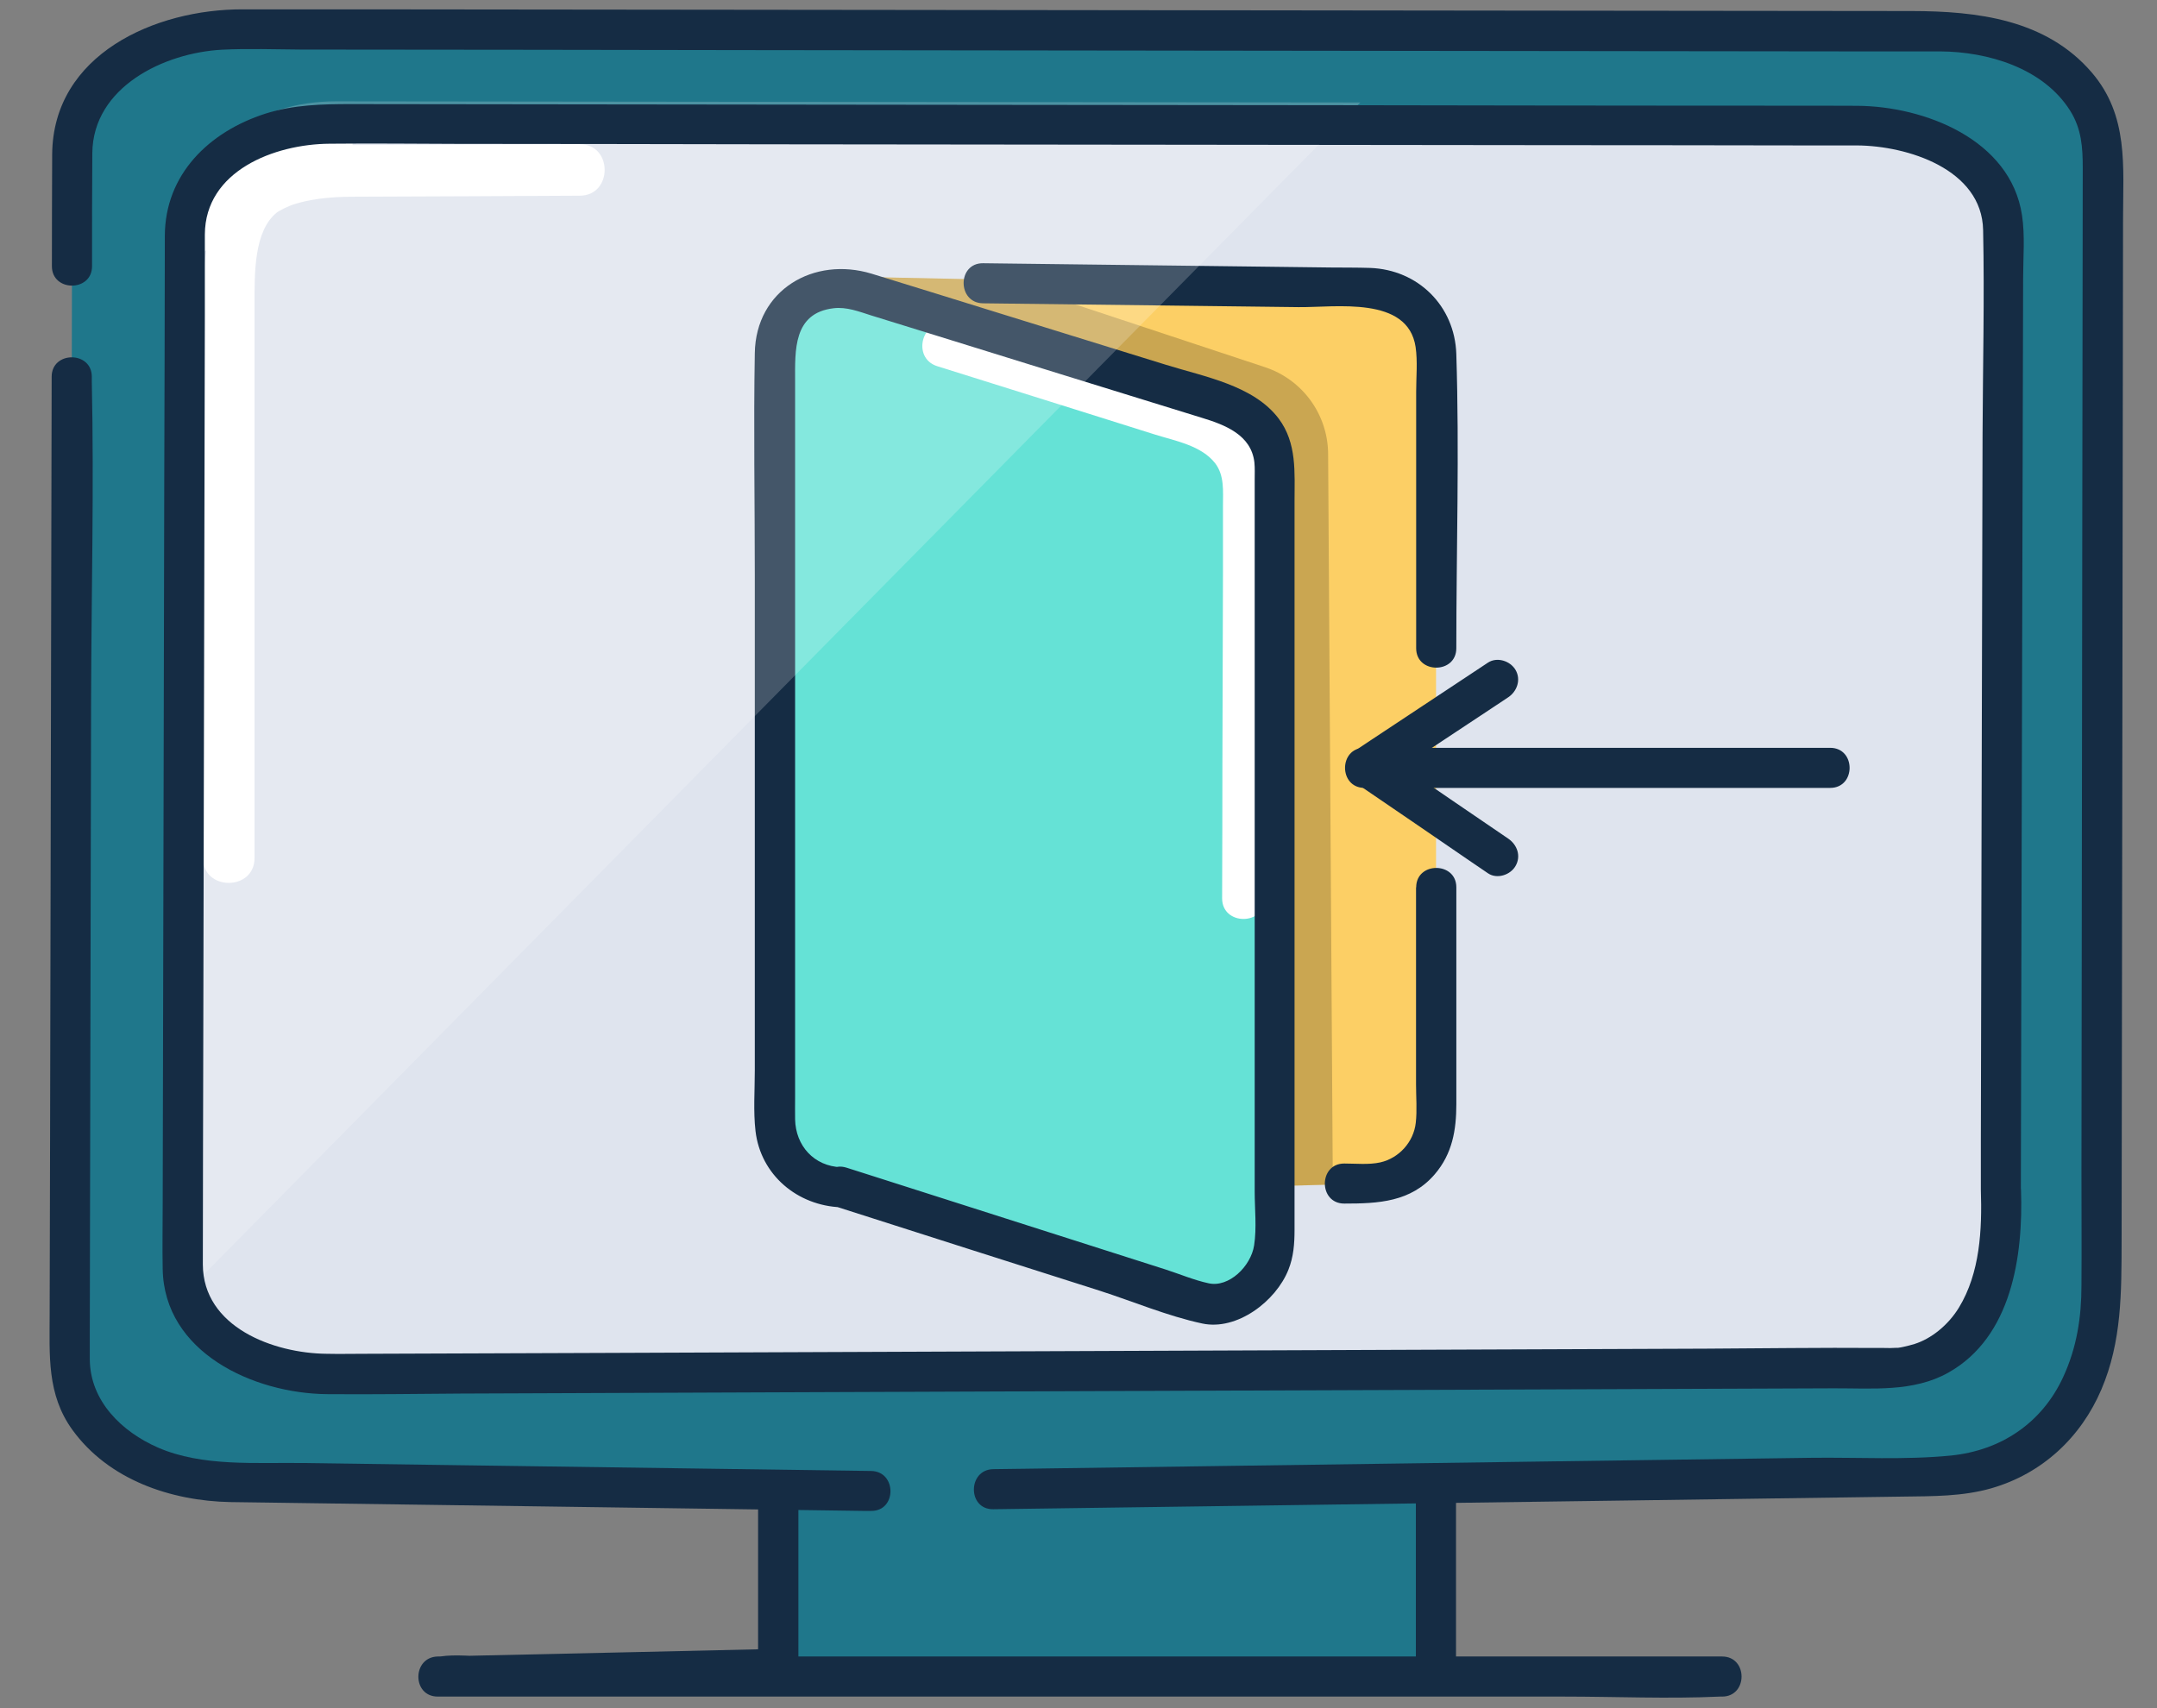
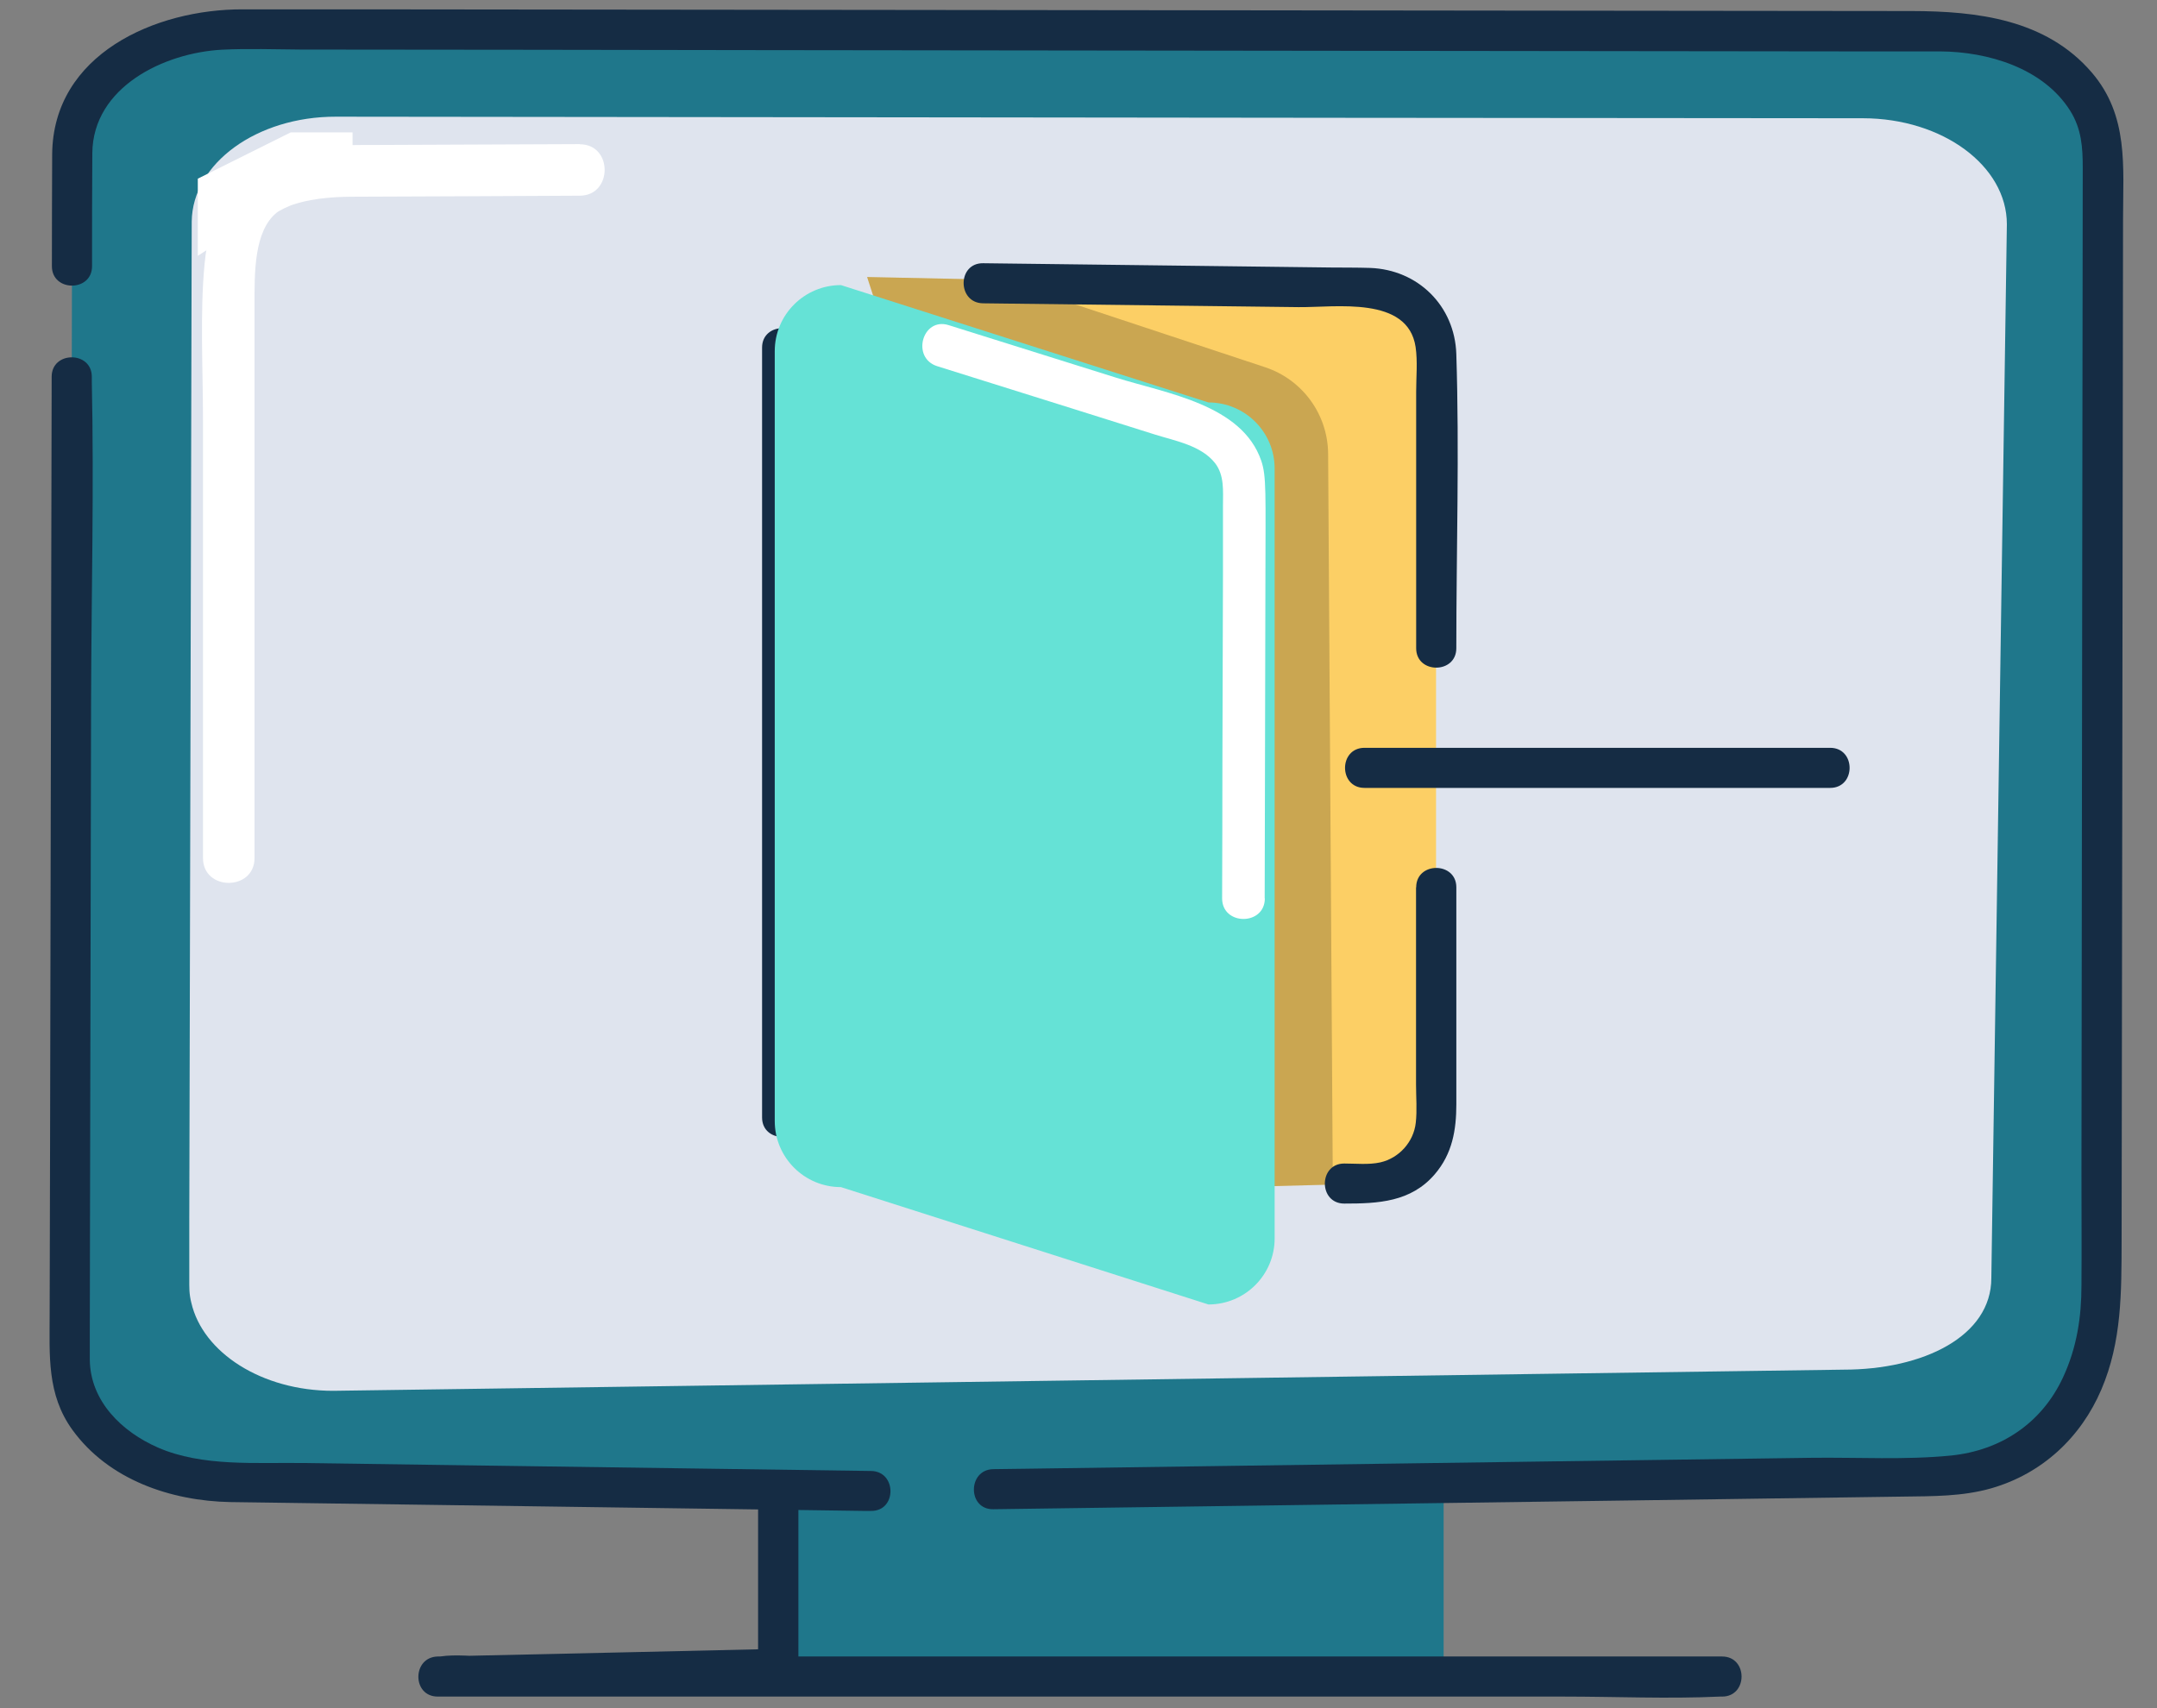
<svg xmlns="http://www.w3.org/2000/svg" width="101" height="80" viewBox="0 0 101 80" fill="none">
  <rect x="0" y="0" width="101" height="80" fill="#808080" stroke="none" />
  <g id="ÙØ±ÙØ¯ Ø¨Ù Ø³Ø§ÙØ§ÙÙ">
    <path id="c62" d="M67.597 65.137H36.438V78.152H67.597V65.137Z" fill="#1F778B" />
    <path id="c62_2" d="M35.497 66.947V78.159L36.437 77.221C31.797 77.327 27.151 77.434 22.511 77.534L20.497 77.58C19.291 77.607 19.284 79.457 20.497 79.457H73.217C75.651 79.457 78.111 79.57 80.537 79.457C80.571 79.457 80.604 79.457 80.637 79.457C81.851 79.457 81.851 77.58 80.637 77.58H22.957C22.204 77.58 21.351 77.467 20.604 77.58C20.571 77.58 20.537 77.58 20.504 77.58V79.457C25.144 79.35 29.791 79.244 34.431 79.144L36.444 79.097C36.951 79.084 37.384 78.678 37.384 78.159V66.947C37.384 65.736 35.504 65.736 35.504 66.947H35.497Z" fill="#152C44" />
    <path id="c62_3" d="M91.022 69.185C95.188 69.185 98.562 66.65 98.562 63.529L98.468 7.131C98.468 4.01 95.102 1.475 90.935 1.468L10.935 1.375C6.768 1.375 3.388 3.897 3.382 7.018L3.262 63.755C3.262 66.876 6.628 69.411 10.795 69.418L91.022 69.185Z" fill="#1F778B" />
    <path id="c62_4" d="M93.243 59.854C93.243 62.589 90.05 64.146 86.323 64.146L15.597 65.137C12.257 65.137 9.49 63.347 8.957 61.005C8.91 60.825 8.883 60.639 8.87 60.446V60.433C8.87 60.353 8.863 60.26 8.863 60.173V57.192L8.977 10.415V10.375C9.01 7.654 12.023 5.458 15.73 5.465L63.697 5.518H64.083L87.237 5.538C90.963 5.545 93.97 7.767 93.97 10.502L93.243 59.847V59.854Z" fill="#DFE4EE" />
    <path id="c62_5" d="M27.152 6.75C23.918 6.763 20.692 6.777 17.458 6.79C15.958 6.79 14.418 6.79 12.978 7.289C10.652 8.087 9.798 10.07 9.578 12.373C9.358 14.675 9.505 17.283 9.505 19.705V40.186C9.505 41.736 11.918 41.736 11.918 40.186V21.755C11.918 19.253 11.918 16.751 11.918 14.256C11.918 12.805 11.885 10.822 12.958 9.957C13.072 9.864 13.512 9.644 13.758 9.571C14.272 9.405 14.812 9.312 15.345 9.265C15.812 9.219 16.265 9.212 16.732 9.212C20.205 9.199 23.672 9.185 27.145 9.165C28.698 9.165 28.705 6.75 27.145 6.757L27.152 6.75Z" fill="white" />
    <path id="c62_6" d="M9.262 11.982V8.368L13.615 6.199H16.508V7.284L9.262 11.982Z" fill="white" />
    <path id="c62_7" d="M2.419 17.649C2.412 21.921 2.399 26.2 2.392 30.471L2.345 53.414L2.325 61.545C2.325 63.462 2.185 65.305 3.392 66.968C5.085 69.304 7.999 70.295 10.792 70.348C11.279 70.355 11.765 70.362 12.252 70.368C15.285 70.408 18.319 70.455 21.352 70.495L40.405 70.761H40.785C41.999 70.781 41.999 68.904 40.785 68.891C35.399 68.818 30.012 68.738 24.625 68.665C21.165 68.618 17.699 68.565 14.239 68.519C11.999 68.485 9.479 68.705 7.392 67.793C5.705 67.055 4.232 65.624 4.205 63.694C4.205 63.235 4.205 62.776 4.205 62.31L4.219 55.124C4.232 47.678 4.252 40.226 4.265 32.78C4.279 27.817 4.405 22.846 4.299 17.882C4.299 17.802 4.299 17.723 4.299 17.643C4.299 16.432 2.419 16.432 2.419 17.643V17.649Z" fill="#152C44" />
    <path id="c62_8" d="M4.31 12.475C4.31 10.705 4.31 8.941 4.323 7.171C4.35 4.077 7.683 2.467 10.41 2.327C11.63 2.267 12.863 2.314 14.09 2.321C21.116 2.327 28.136 2.334 35.163 2.347C44.79 2.361 54.423 2.367 64.05 2.381C71.53 2.387 79.01 2.4 86.49 2.407C87.943 2.407 89.39 2.407 90.843 2.407C93.083 2.42 95.676 3.186 96.936 5.188C97.47 6.04 97.523 6.912 97.523 7.863C97.516 14.93 97.503 21.996 97.496 29.063C97.483 37.673 97.47 46.29 97.463 54.9C97.463 56.67 97.476 58.433 97.463 60.203C97.463 61.68 97.25 63.104 96.603 64.501C95.61 66.644 93.703 67.928 91.356 68.168C89.223 68.381 86.983 68.248 84.843 68.274L72.283 68.447C64.176 68.56 56.076 68.673 47.97 68.787C47.483 68.793 46.996 68.8 46.51 68.806C45.303 68.826 45.296 70.703 46.51 70.683C52.943 70.596 59.383 70.503 65.816 70.417C73.576 70.31 81.336 70.204 89.096 70.091C90.496 70.071 91.89 70.091 93.256 69.698C95.623 69.013 97.436 67.323 98.396 65.074C99.356 62.825 99.336 60.516 99.343 58.14C99.356 50.715 99.363 43.282 99.376 35.856C99.39 27.319 99.396 18.789 99.41 10.252C99.41 7.797 99.683 5.421 97.943 3.392C95.803 0.903 92.583 0.524 89.516 0.517C83.176 0.511 76.836 0.504 70.496 0.497C60.783 0.484 51.07 0.477 41.356 0.464C33.223 0.458 25.09 0.444 16.956 0.438H11.37C7.276 0.424 2.476 2.54 2.443 7.231C2.43 8.975 2.436 10.725 2.43 12.468C2.43 13.679 4.31 13.679 4.31 12.468V12.475Z" fill="#152C44" />
-     <path id="c62_9" d="M68.177 78.16C68.177 75.898 68.177 73.629 68.177 71.367V70.389C68.177 69.178 66.297 69.178 66.297 70.389C66.297 72.651 66.297 74.92 66.297 77.182V78.16C66.297 79.371 68.177 79.371 68.177 78.16Z" fill="#152C44" />
    <path id="c62_10" d="M67.242 16.579V52.337C67.242 54.047 65.855 55.431 64.148 55.431L62.408 55.478L54.428 55.684L40.602 12.973L47.102 13.112L64.148 13.485C65.855 13.485 67.242 14.869 67.242 16.579Z" fill="#FCCF65" />
    <path id="c62_11" opacity="0.2" d="M62.408 55.478L54.428 55.684L40.602 12.973L47.102 13.112L47.375 13.272L59.235 17.198C60.988 17.777 62.175 19.407 62.188 21.25L62.408 55.478Z" fill="black" />
    <path id="c62_12" d="M66.305 41.563V50.786C66.305 51.378 66.359 51.997 66.292 52.589C66.192 53.48 65.512 54.239 64.632 54.439C64.092 54.558 63.492 54.492 62.945 54.492C61.732 54.492 61.732 56.368 62.945 56.368C64.525 56.368 66.065 56.302 67.185 54.991C68.005 54.033 68.192 52.922 68.192 51.717V41.557C68.192 40.346 66.312 40.346 66.312 41.557L66.305 41.563Z" fill="#152C44" />
    <path id="c62_13" d="M46.024 14.205C50.951 14.264 55.878 14.324 60.804 14.384C62.538 14.404 65.918 13.845 66.284 16.247C66.384 16.926 66.311 17.658 66.311 18.343V30.36C66.311 31.571 68.191 31.571 68.191 30.36C68.191 25.776 68.338 21.165 68.191 16.58C68.118 14.324 66.398 12.628 64.151 12.548C63.538 12.528 62.918 12.534 62.304 12.528C59.244 12.488 56.178 12.455 53.118 12.415C50.758 12.388 48.391 12.355 46.031 12.328C44.818 12.315 44.818 14.191 46.031 14.205H46.024Z" fill="#152C44" />
    <path id="c62_14" d="M35.684 16.279V52.337C35.684 53.548 37.564 53.548 37.564 52.337V16.279C37.564 15.068 35.684 15.068 35.684 16.279Z" fill="#152C44" />
    <path id="c62_15" d="M39.377 55.597L56.584 61.093C58.297 61.093 59.684 59.709 59.684 57.999V21.942C59.684 20.232 58.297 18.848 56.584 18.848L39.377 13.352C37.664 13.352 36.277 14.736 36.277 16.446V52.503C36.277 54.213 37.664 55.597 39.377 55.597Z" fill="#65E2D6" />
-     <path id="c62_16" d="M59.218 42.075C59.232 37.118 59.238 32.161 59.252 27.204V23.837C59.258 23.085 59.305 22.306 59.058 21.581C58.158 18.946 54.625 18.427 52.265 17.689C49.652 16.87 47.032 16.045 44.418 15.227C43.185 14.841 42.658 16.764 43.885 17.15C46.018 17.822 48.152 18.487 50.292 19.159L54.098 20.357C55.058 20.656 56.252 20.869 56.898 21.694C57.338 22.267 57.265 23.005 57.265 23.684V26.785C57.252 29.825 57.245 32.866 57.238 35.914C57.238 37.97 57.232 40.019 57.225 42.075C57.225 43.359 59.225 43.359 59.225 42.075H59.218Z" fill="white" />
-     <path id="c62_17" d="M39.123 56.502C43.243 57.82 47.363 59.137 51.49 60.448C53.063 60.954 54.676 61.639 56.296 61.985C57.916 62.331 59.743 60.947 60.33 59.464C60.57 58.865 60.616 58.246 60.616 57.607V23.479C60.616 22.135 60.736 20.751 59.87 19.6C58.69 18.043 56.39 17.644 54.596 17.085L46.816 14.676C44.816 14.057 42.816 13.432 40.816 12.819C38.11 11.995 35.39 13.571 35.343 16.539C35.283 19.992 35.343 23.446 35.343 26.899V50.141C35.343 51.073 35.27 52.044 35.376 52.969C35.616 55.032 37.343 56.469 39.383 56.542C40.596 56.589 40.59 54.706 39.383 54.666C38.116 54.619 37.256 53.661 37.23 52.424C37.223 52.078 37.23 51.732 37.23 51.386V17.837C37.23 16.426 37.13 14.656 39.036 14.436C39.65 14.363 40.23 14.596 40.803 14.776L43.49 15.607C47.75 16.925 52.01 18.256 56.276 19.567C57.37 19.899 58.59 20.372 58.736 21.656C58.763 21.922 58.75 22.208 58.75 22.474V55.797C58.75 56.616 58.85 57.514 58.723 58.326C58.57 59.31 57.543 60.309 56.596 60.102C55.916 59.956 55.243 59.67 54.583 59.457C49.963 57.98 45.343 56.509 40.723 55.032L39.636 54.686C38.483 54.32 37.983 56.13 39.136 56.496L39.123 56.502Z" fill="#152C44" />
+     <path id="c62_16" d="M59.218 42.075C59.232 37.118 59.238 32.161 59.252 27.204C59.258 23.085 59.305 22.306 59.058 21.581C58.158 18.946 54.625 18.427 52.265 17.689C49.652 16.87 47.032 16.045 44.418 15.227C43.185 14.841 42.658 16.764 43.885 17.15C46.018 17.822 48.152 18.487 50.292 19.159L54.098 20.357C55.058 20.656 56.252 20.869 56.898 21.694C57.338 22.267 57.265 23.005 57.265 23.684V26.785C57.252 29.825 57.245 32.866 57.238 35.914C57.238 37.97 57.232 40.019 57.225 42.075C57.225 43.359 59.225 43.359 59.225 42.075H59.218Z" fill="white" />
    <path id="c62_18" d="M63.891 36.9C70.251 36.9 76.617 36.9 82.977 36.9H85.697C86.91 36.9 86.91 35.023 85.697 35.023H63.891C62.677 35.023 62.677 36.9 63.891 36.9Z" fill="#152C44" />
-     <path id="c62_19" d="M69.675 31.032C67.889 32.216 66.095 33.401 64.309 34.585L63.549 35.091C62.935 35.497 62.949 36.302 63.549 36.714C65.335 37.932 67.122 39.15 68.902 40.374C69.162 40.547 69.415 40.727 69.675 40.9C70.095 41.186 70.722 40.98 70.962 40.56C71.235 40.095 71.042 39.562 70.622 39.276C68.835 38.059 67.049 36.841 65.269 35.617C65.009 35.444 64.755 35.264 64.495 35.091V36.714C66.282 35.53 68.075 34.346 69.862 33.161L70.622 32.656C71.042 32.376 71.229 31.824 70.962 31.371C70.715 30.952 70.102 30.753 69.675 31.032Z" fill="#152C44" />
-     <path id="c62_20" opacity="0.2" d="M63.698 4.799L8.958 60.28L8.871 60.366V59.707L8.978 9.697V9.657C9.011 6.935 12.024 4.739 15.731 4.746L63.698 4.799Z" fill="white" />
-     <path id="c62_21" d="M94.625 55.737C94.632 52.723 94.638 49.702 94.645 46.688C94.658 40.507 94.678 34.325 94.692 28.144C94.705 23.1 94.718 18.063 94.732 13.019C94.732 12.055 94.825 11.037 94.678 10.072C94.138 6.532 90.118 4.975 86.958 4.955C84.438 4.942 81.918 4.955 79.392 4.948C74.072 4.948 68.752 4.935 63.432 4.928L44.205 4.908C38.418 4.902 32.632 4.895 26.838 4.888L16.465 4.875C15.098 4.875 13.752 4.902 12.432 5.321C9.778 6.173 7.725 8.175 7.718 11.05C7.712 14.776 7.705 18.502 7.692 22.228L7.652 40.999C7.638 46.136 7.632 51.266 7.618 56.403C7.618 57.408 7.598 58.419 7.618 59.424C7.678 63.343 11.872 65.259 15.305 65.293C17.392 65.312 19.485 65.279 21.578 65.266C26.632 65.246 31.678 65.226 36.732 65.206C43.092 65.179 49.445 65.159 55.805 65.133C61.818 65.113 67.825 65.086 73.838 65.066C77.852 65.053 81.865 65.033 85.872 65.02C87.678 65.013 89.585 65.206 91.225 64.288C94.205 62.618 94.738 58.812 94.632 55.724C94.592 54.52 92.712 54.513 92.752 55.724C92.812 57.581 92.718 59.61 91.725 61.24C91.212 62.079 90.412 62.704 89.645 62.944C89.478 62.997 89.305 63.037 89.132 63.077C89.052 63.097 88.965 63.11 88.878 63.123C88.912 63.123 88.992 63.123 88.805 63.123C88.605 63.137 88.405 63.137 88.205 63.13C88.098 63.13 87.998 63.13 87.892 63.13C85.225 63.11 82.552 63.15 79.885 63.163C74.638 63.183 69.398 63.203 64.152 63.223C57.878 63.25 51.605 63.27 45.338 63.296C39.585 63.316 33.838 63.343 28.085 63.363C24.398 63.376 20.705 63.389 17.018 63.403C16.445 63.403 15.878 63.416 15.305 63.403C12.805 63.383 9.505 62.152 9.498 59.218C9.498 55.751 9.512 52.291 9.518 48.824C9.532 42.749 9.545 36.674 9.558 30.592L9.592 14.783V10.983C9.605 8.002 12.845 6.751 15.425 6.731C17.412 6.711 19.405 6.731 21.398 6.738C26.298 6.738 31.205 6.751 36.105 6.758C42.345 6.765 48.585 6.771 54.818 6.778C60.732 6.785 66.645 6.791 72.552 6.798C76.558 6.798 80.565 6.805 84.578 6.811C85.372 6.811 86.158 6.811 86.952 6.811C89.305 6.825 92.805 7.916 92.858 10.777C92.925 13.964 92.845 17.158 92.832 20.345L92.785 38.664L92.752 53.422V55.711C92.745 56.922 94.625 56.922 94.625 55.711V55.737Z" fill="#152C44" />
  </g>
</svg>